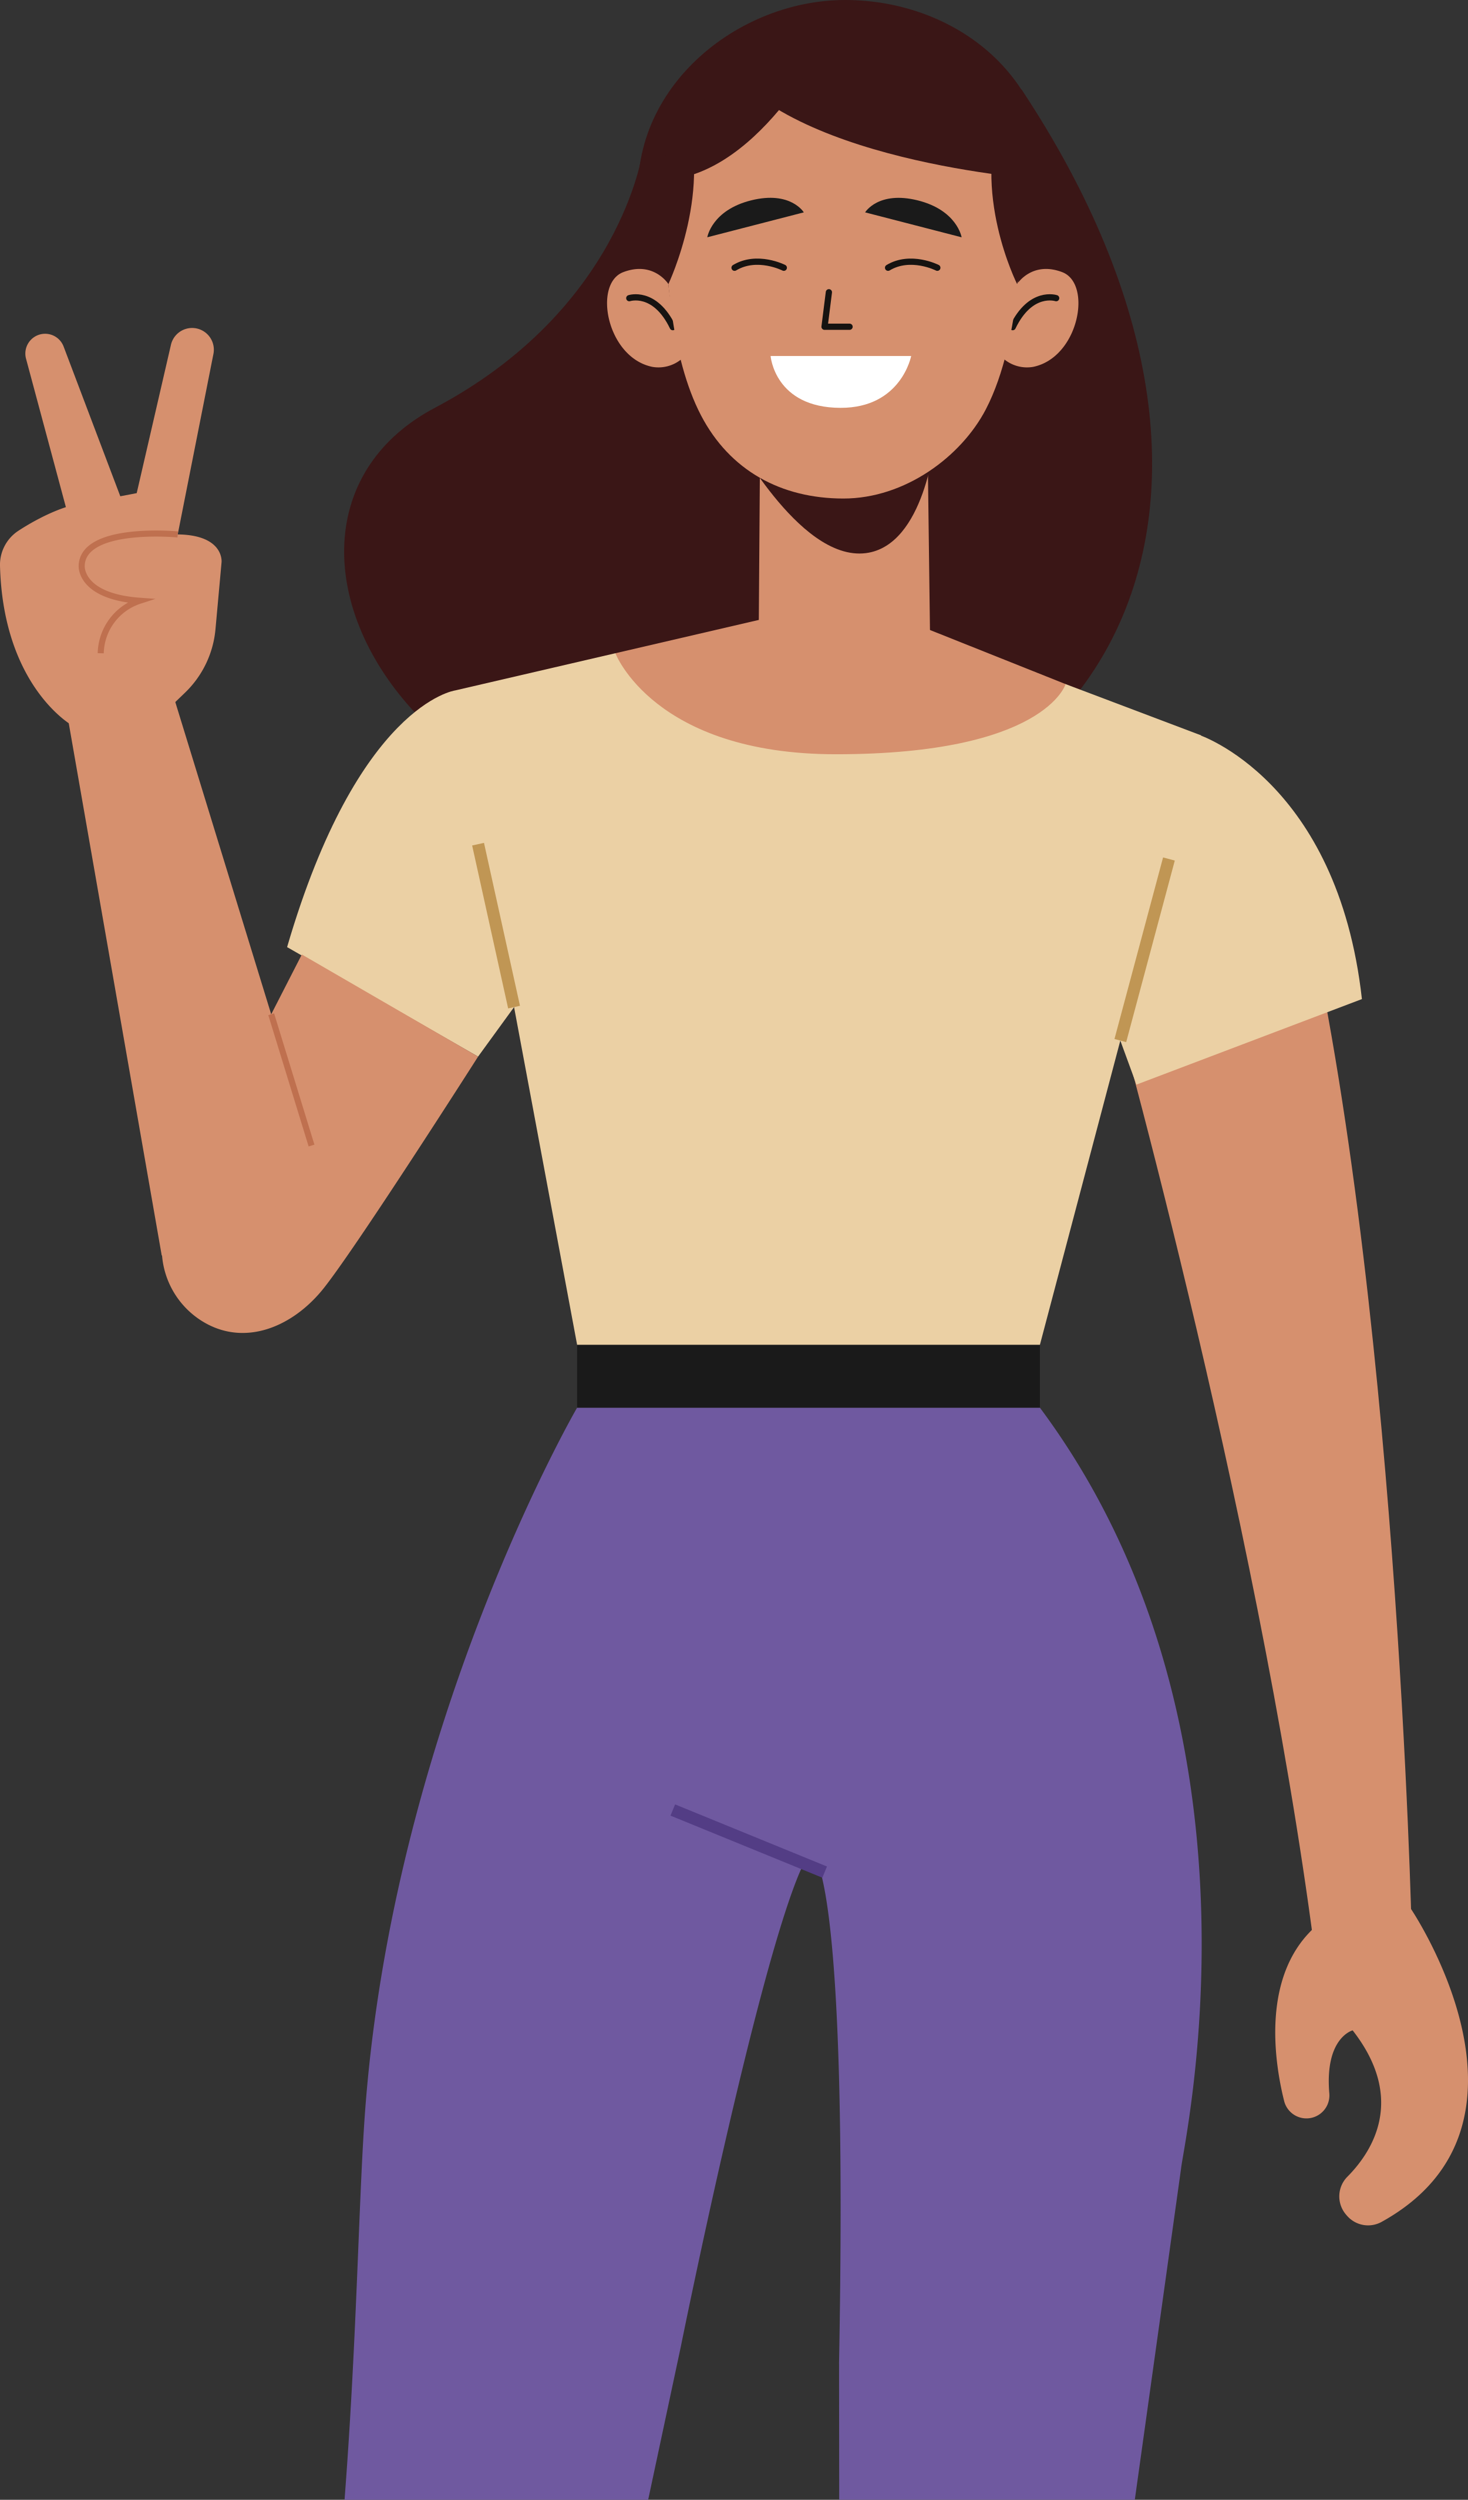
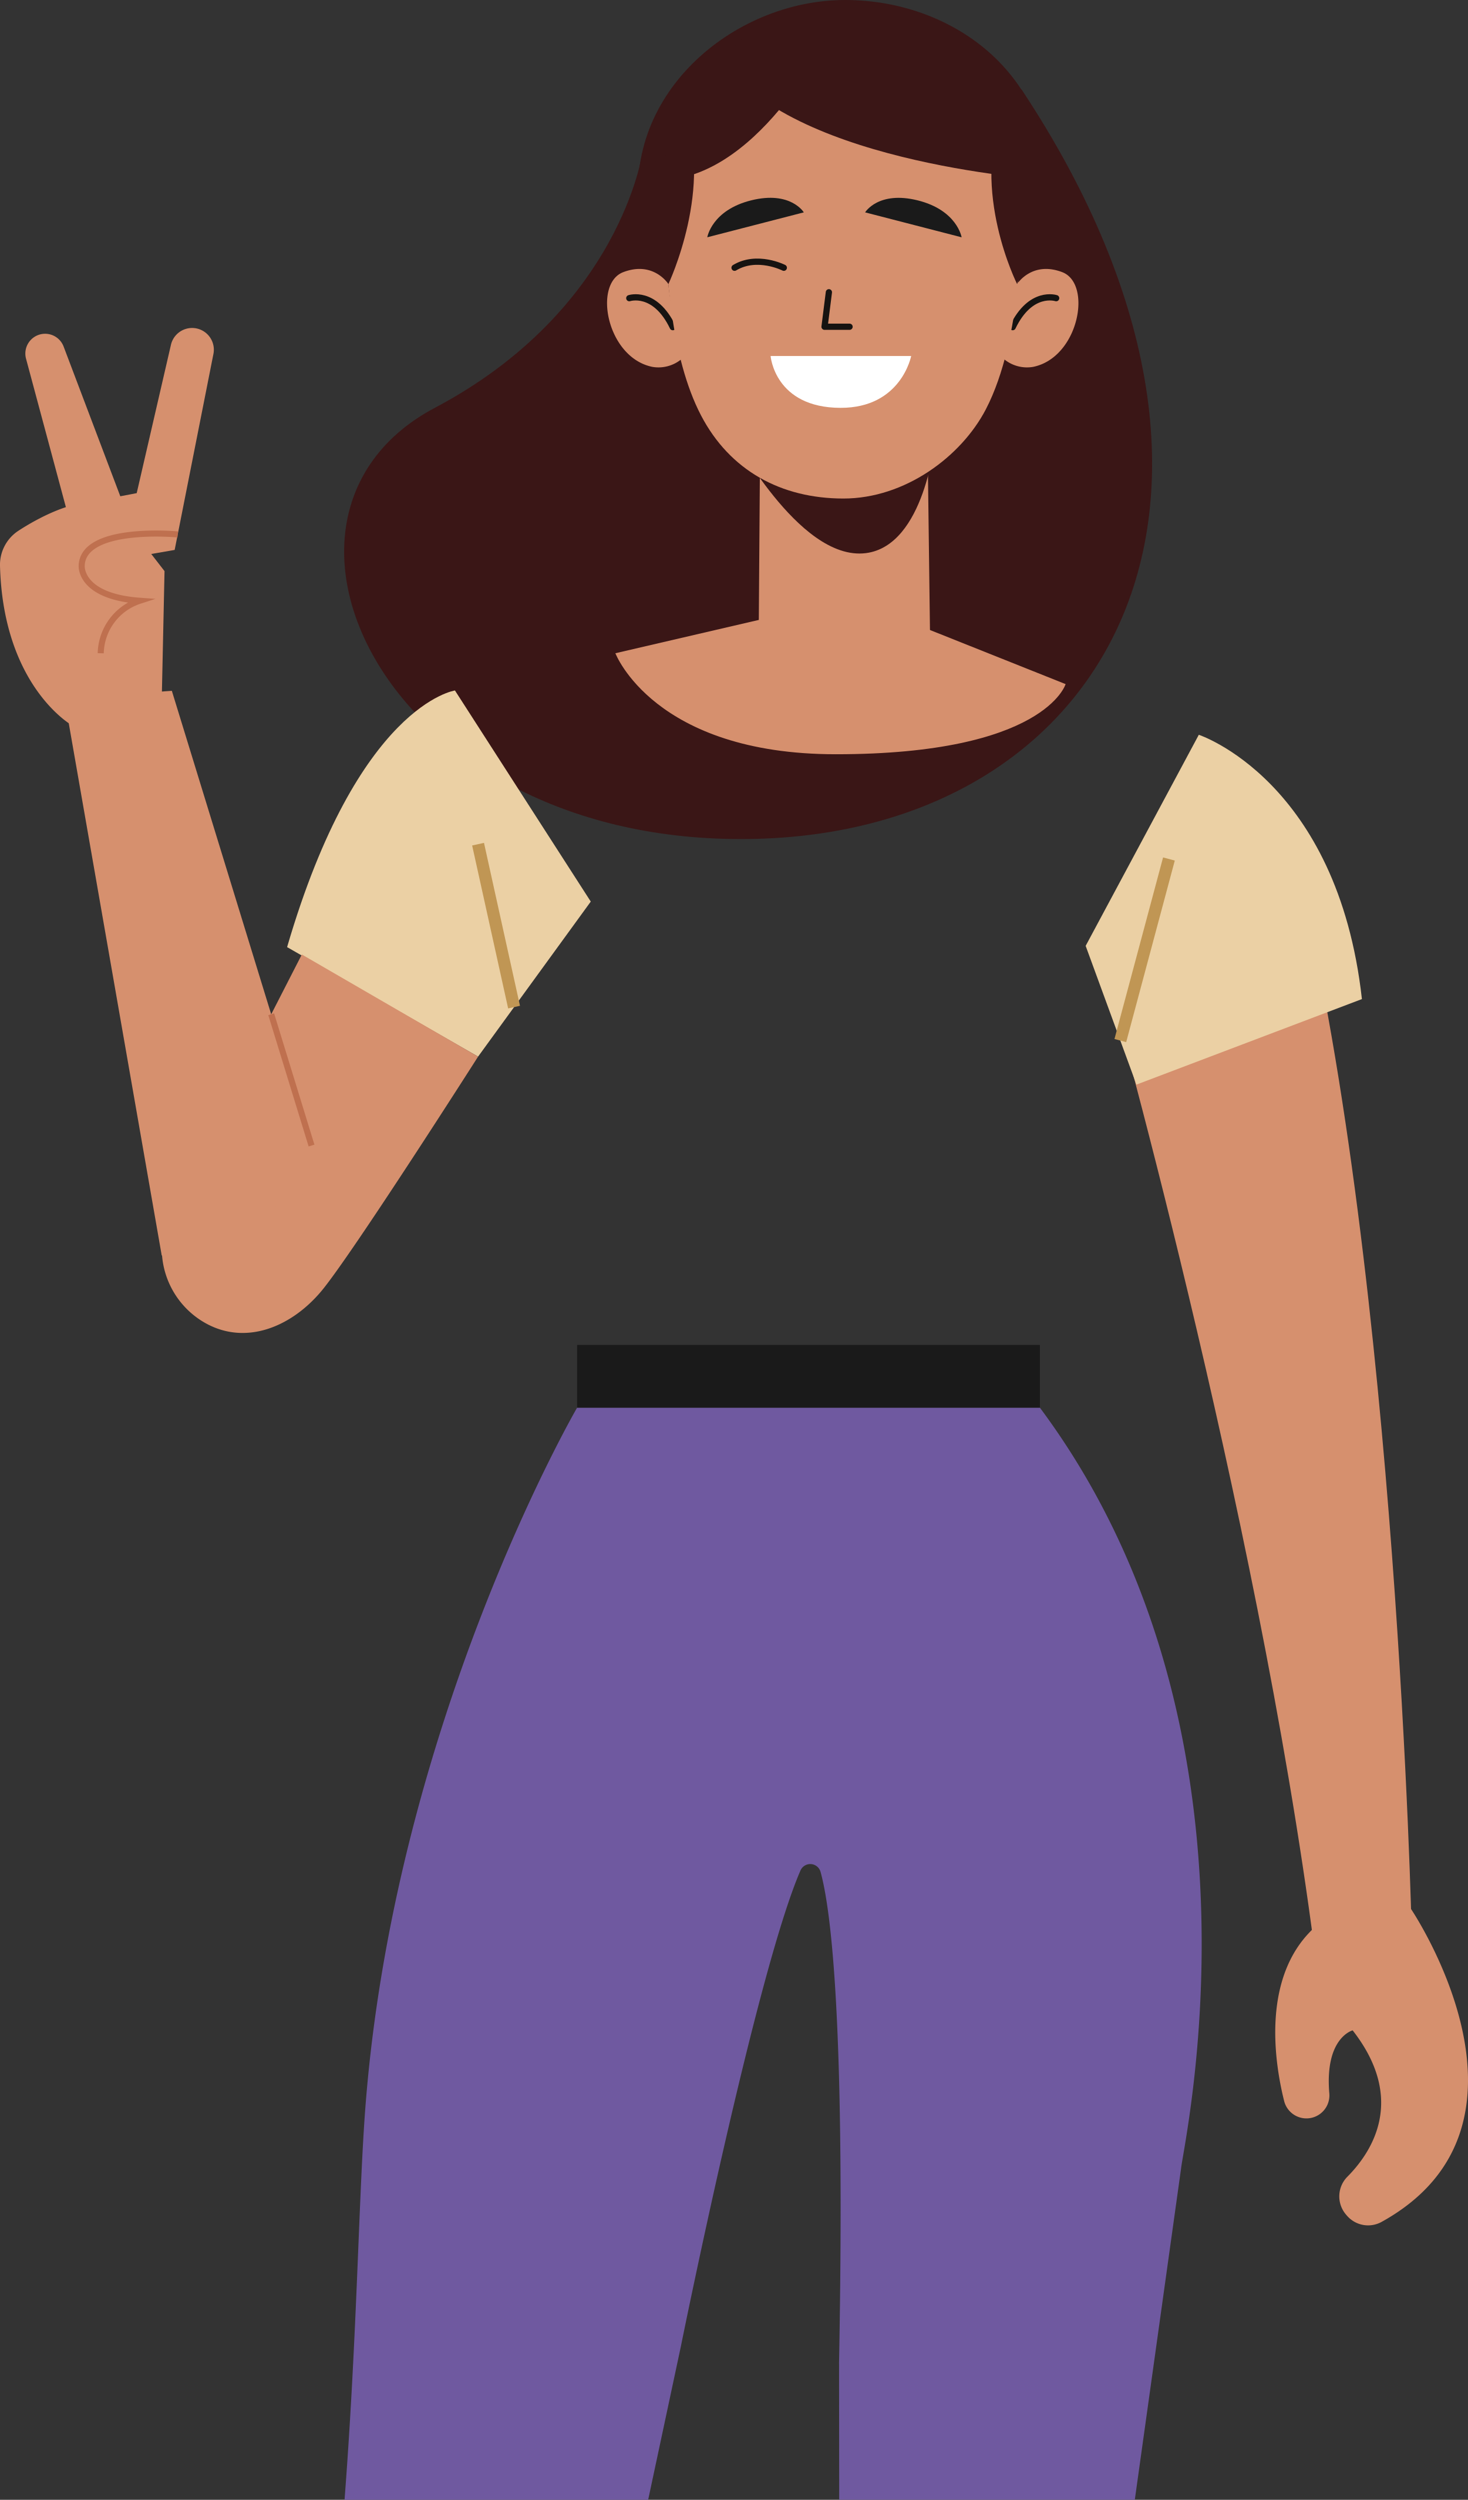
<svg xmlns="http://www.w3.org/2000/svg" id="Groupe_33" data-name="Groupe 33" width="241.146" height="410.493" viewBox="0 0 241.146 410.493">
  <rect x="0" y="0" width="241.146" height="410.493" fill="#333333" stroke="none" />
  <defs>
    <clipPath id="clip-path">
      <rect id="Rectangle_26" data-name="Rectangle 26" width="241.146" height="410.493" fill="none" />
    </clipPath>
  </defs>
  <g id="Groupe_30" data-name="Groupe 30" clip-path="url(#clip-path)">
    <path id="Tracé_40" data-name="Tracé 40" d="M93.763,21.9S90.193,47.761,59.635,63.911c-32.581,17.22-9.422,69.011,47.261,70.762,61.575,1.9,95.2-53.554,49.124-123.048Z" transform="translate(11.788 3.063)" fill="#3a1616" />
    <path id="Tracé_41" data-name="Tracé 41" d="M98.636,92.835l.323-44.645h27.272l.58,45.161Z" transform="translate(25.986 12.696)" fill="#d6906e" />
    <path id="Tracé_42" data-name="Tracé 42" d="M96.184,58.928c-1.444-3.951,9.448,18.311,20.757,16.861,9.7-1.244,11.334-18.705,11.334-18.705s-4.49,6.645-14.727,6.66c-11.418.018-17.365-4.815-17.365-4.815" transform="translate(25.306 15.039)" fill="#3a1616" />
    <path id="Tracé_43" data-name="Tracé 43" d="M83.383,36.266c3.471,19.9,15.039,36.653,33.592,36.653s31.306-16.556,33.592-36.653C153.16,13.465,135.527,0,116.975,0S79.82,15.829,83.383,36.266" transform="translate(21.851 0)" fill="#3a1616" />
    <path id="Tracé_44" data-name="Tracé 44" d="M89,37.434s-2.418-3.847-7.408-1.955-2.732,14.007,4.752,15.552a5.925,5.925,0,0,0,4.786-1.252S89.288,40.83,89,37.434" transform="translate(20.794 9.209)" fill="#d6906e" />
    <path id="Tracé_45" data-name="Tracé 45" d="M81.818,38.781s4.18-1.395,7.145,4.759" transform="translate(21.555 10.181)" fill="none" stroke="#161311" stroke-linecap="round" stroke-linejoin="round" stroke-width="1.024" />
    <path id="Tracé_46" data-name="Tracé 46" d="M132.682,37.434s2.418-3.847,7.408-1.955,2.732,14.007-4.752,15.552a5.922,5.922,0,0,1-4.785-1.252s1.84-8.949,2.129-12.345" transform="translate(34.395 9.209)" fill="#d6906e" />
    <path id="Tracé_47" data-name="Tracé 47" d="M138.808,38.781s-4.178-1.395-7.145,4.759" transform="translate(34.687 10.181)" fill="none" stroke="#161311" stroke-linecap="round" stroke-linejoin="round" stroke-width="1.024" />
    <path id="Tracé_48" data-name="Tracé 48" d="M86.526,34.407c0,7.764.8,22.366,5.833,32.007,4.725,9.051,13.136,13.649,23.387,13.654,10.1.006,19.35-6.873,23.4-14.645,6.118-11.748,5.825-30.873,5.825-30.873s0-27.735-28.9-27.735c-30.443,0-29.538,27.591-29.538,27.591" transform="translate(22.795 1.796)" fill="#d6906e" />
    <path id="Tracé_49" data-name="Tracé 49" d="M107.811,28.1,91.958,32.19s.72-4.446,7.205-6.062,8.647,1.967,8.647,1.967" transform="translate(24.227 6.773)" fill="#1a1a1a" />
    <path id="Tracé_50" data-name="Tracé 50" d="M112.478,28.1l15.853,4.095s-.72-4.446-7.206-6.062-8.647,1.967-8.647,1.967" transform="translate(29.633 6.773)" fill="#1a1a1a" />
    <path id="Tracé_51" data-name="Tracé 51" d="M107.917,37.984l-.714,5.664h4.111" transform="translate(28.243 10.007)" fill="none" stroke="#161311" stroke-linecap="round" stroke-linejoin="round" stroke-width="1.024" />
    <path id="Tracé_52" data-name="Tracé 52" d="M123.283,46.27H100.19s.662,8.494,11.489,8.513c9.978.018,11.6-8.513,11.6-8.513" transform="translate(26.396 12.19)" fill="#fff" />
    <path id="Tracé_53" data-name="Tracé 53" d="M103.594,35.005s-4.383-2.234-8.091,0" transform="translate(25.161 8.961)" fill="none" stroke="#161311" stroke-linecap="round" stroke-linejoin="round" stroke-width="1.024" />
-     <path id="Tracé_54" data-name="Tracé 54" d="M123.554,35.005s-4.383-2.234-8.091,0" transform="translate(30.419 8.961)" fill="none" stroke="#161311" stroke-linecap="round" stroke-linejoin="round" stroke-width="1.024" />
    <path id="Tracé_55" data-name="Tracé 55" d="M133.12,42.927s-7.7-15.255-2.321-28.822c0,0,5.356.081,5.166,21.25Z" transform="translate(33.957 3.716)" fill="#3a1616" />
    <path id="Tracé_56" data-name="Tracé 56" d="M87.5,42.927s7.673-16.21,2.321-28.822c0,0-5.356.081-5.166,21.25Z" transform="translate(22.3 3.716)" fill="#3a1616" />
    <path id="Tracé_57" data-name="Tracé 57" d="M147.879,29.162S106.19,26.693,94.109,9.8c0,0,3.947-10.514,22.517-7.6s31.253,26.963,31.253,26.963" transform="translate(24.794 0.445)" fill="#3a1616" />
    <path id="Tracé_58" data-name="Tracé 58" d="M113.607,4.677s-11.8,24.5-28.662,23.678c0,0,9.261-23.443,28.662-23.678" transform="translate(22.379 1.232)" fill="#3a1616" />
    <path id="Tracé_59" data-name="Tracé 59" d="M100.058,337.038s12.365-61.366,19.64-78.1a1.754,1.754,0,0,1,3.3.277c1.752,6.377,4.062,25.167,3.031,80.47l.024,22.606h48.558l7.6-54.4c.39-4.171,15.979-72.357-23.192-124.936H83S52.272,235.816,48.032,300.471c-.943,14.386-1.279,36.357-3.236,61.822H94.67Z" transform="translate(11.802 48.2)" fill="#6f59a0" />
-     <line id="Ligne_14" data-name="Ligne 14" x2="24.948" y2="10.194" transform="translate(110.519 297.225)" fill="none" stroke="#533d85" stroke-miterlimit="10" stroke-width="1.992" />
    <path id="Tracé_60" data-name="Tracé 60" d="M64.9,89.742S48.977,92,37.327,131.883L68.7,149.865,87.21,124.406Z" transform="translate(9.834 23.643)" fill="#ebd0a4" />
    <path id="Tracé_61" data-name="Tracé 61" d="M72.992,140.826s-20.829,32.665-25.773,38.54c-5.113,6.076-12.856,9.087-19.59,4.878a14.035,14.035,0,0,1-5.217-17.97L44.04,124.054Z" transform="translate(5.541 32.683)" fill="#d6906e" />
    <path id="Tracé_62" data-name="Tracé 62" d="M26.024,89.787l24.939,81.167-26.6,11.566L8.371,91Z" transform="translate(2.205 23.655)" fill="#d6906e" />
-     <path id="Tracé_63" data-name="Tracé 63" d="M23.717,99.181l3.9-3.754A16.515,16.515,0,0,0,32.6,85.039l1-11.008s.633-5.8-10.9-4.34-12.211,1.528-12.076,4.95c0,0,2.109,4.748,9.543,5.711Z" transform="translate(2.795 18.299)" fill="#d6906e" />
    <path id="Tracé_64" data-name="Tracé 64" d="M11.918,101.974S.532,95.666,0,75.72a6.673,6.673,0,0,1,3-5.739c2.956-1.944,11.467-6.834,16.033-3.708l7.994,10.319-.514,23.7Z" transform="translate(0 17.192)" fill="#d6906e" />
    <path id="Tracé_65" data-name="Tracé 65" d="M27.823,79.063,34.18,46.936a3.57,3.57,0,0,0-6.981-1.5l-5.61,24.3-2.695.515L9.583,45.669a3.248,3.248,0,0,0-6.175,1.992L12.551,81.7Z" transform="translate(0.868 11.242)" fill="#d6906e" />
    <path id="Tracé_66" data-name="Tracé 66" d="M26.4,69.489S10.749,67.994,10.62,74.67c0,0-.336,5,9.544,5.711A9.273,9.273,0,0,0,13.75,89" transform="translate(2.798 18.27)" fill="none" stroke="#bf704f" stroke-miterlimit="10" stroke-width="0.996" />
    <line id="Ligne_15" data-name="Ligne 15" x2="6.623" y2="21.555" transform="translate(44.55 166.556)" fill="none" stroke="#bf704f" stroke-miterlimit="10" stroke-width="0.996" />
    <path id="Tracé_67" data-name="Tracé 67" d="M143.782,129.956S168.56,217.1,178.047,290.123l15.965-3.027s-2.44-107.006-18.541-173.2Z" transform="translate(37.88 30.006)" fill="#d6906e" />
    <path id="Tracé_68" data-name="Tracé 68" d="M188.081,248.081s24.025,35.474-4.809,51.419a4.586,4.586,0,0,1-5.7-1.032l-.187-.219a4.588,4.588,0,0,1,.307-6.207c4.1-4.15,9.6-12.756.825-23.993,0,0-4.608,1.175-3.836,10.325a3.774,3.774,0,0,1-7.424,1.25c-1.511-6.03-4.013-20.989,5.629-29.024Z" transform="translate(43.681 65.359)" fill="#d6906e" />
    <path id="Tracé_69" data-name="Tracé 69" d="M159.739,95.5s22.791,7.481,26.794,43.4l-37.038,14.045-8.343-22.783Z" transform="translate(37.187 25.16)" fill="#ebd0a4" />
-     <path id="Tracé_70" data-name="Tracé 70" d="M159.462,89.97l22.242,8.41-26.467,100.1H79.222L59.15,91.017,85.5,84.9Z" transform="translate(15.583 22.368)" fill="#ebd0a4" />
    <rect id="Rectangle_25" data-name="Rectangle 25" width="76.015" height="10.302" transform="translate(94.806 220.852)" fill="#1a1a1a" />
    <line id="Ligne_16" data-name="Ligne 16" x1="5.912" y1="26.756" transform="translate(78.532 138.622)" fill="none" stroke="#c09654" stroke-miterlimit="10" stroke-width="1.992" />
    <line id="Ligne_17" data-name="Ligne 17" y1="29.818" x2="7.985" transform="translate(184.034 141.056)" fill="none" stroke="#c09654" stroke-miterlimit="10" stroke-width="1.992" />
    <path id="Tracé_71" data-name="Tracé 71" d="M124.709,79.679l29.258,11.667s-3.4,11.518-37.737,11.518c-29.912,0-36.221-16.587-36.221-16.587l28.42-6.6Z" transform="translate(21.079 20.992)" fill="#d6906e" />
  </g>
</svg>